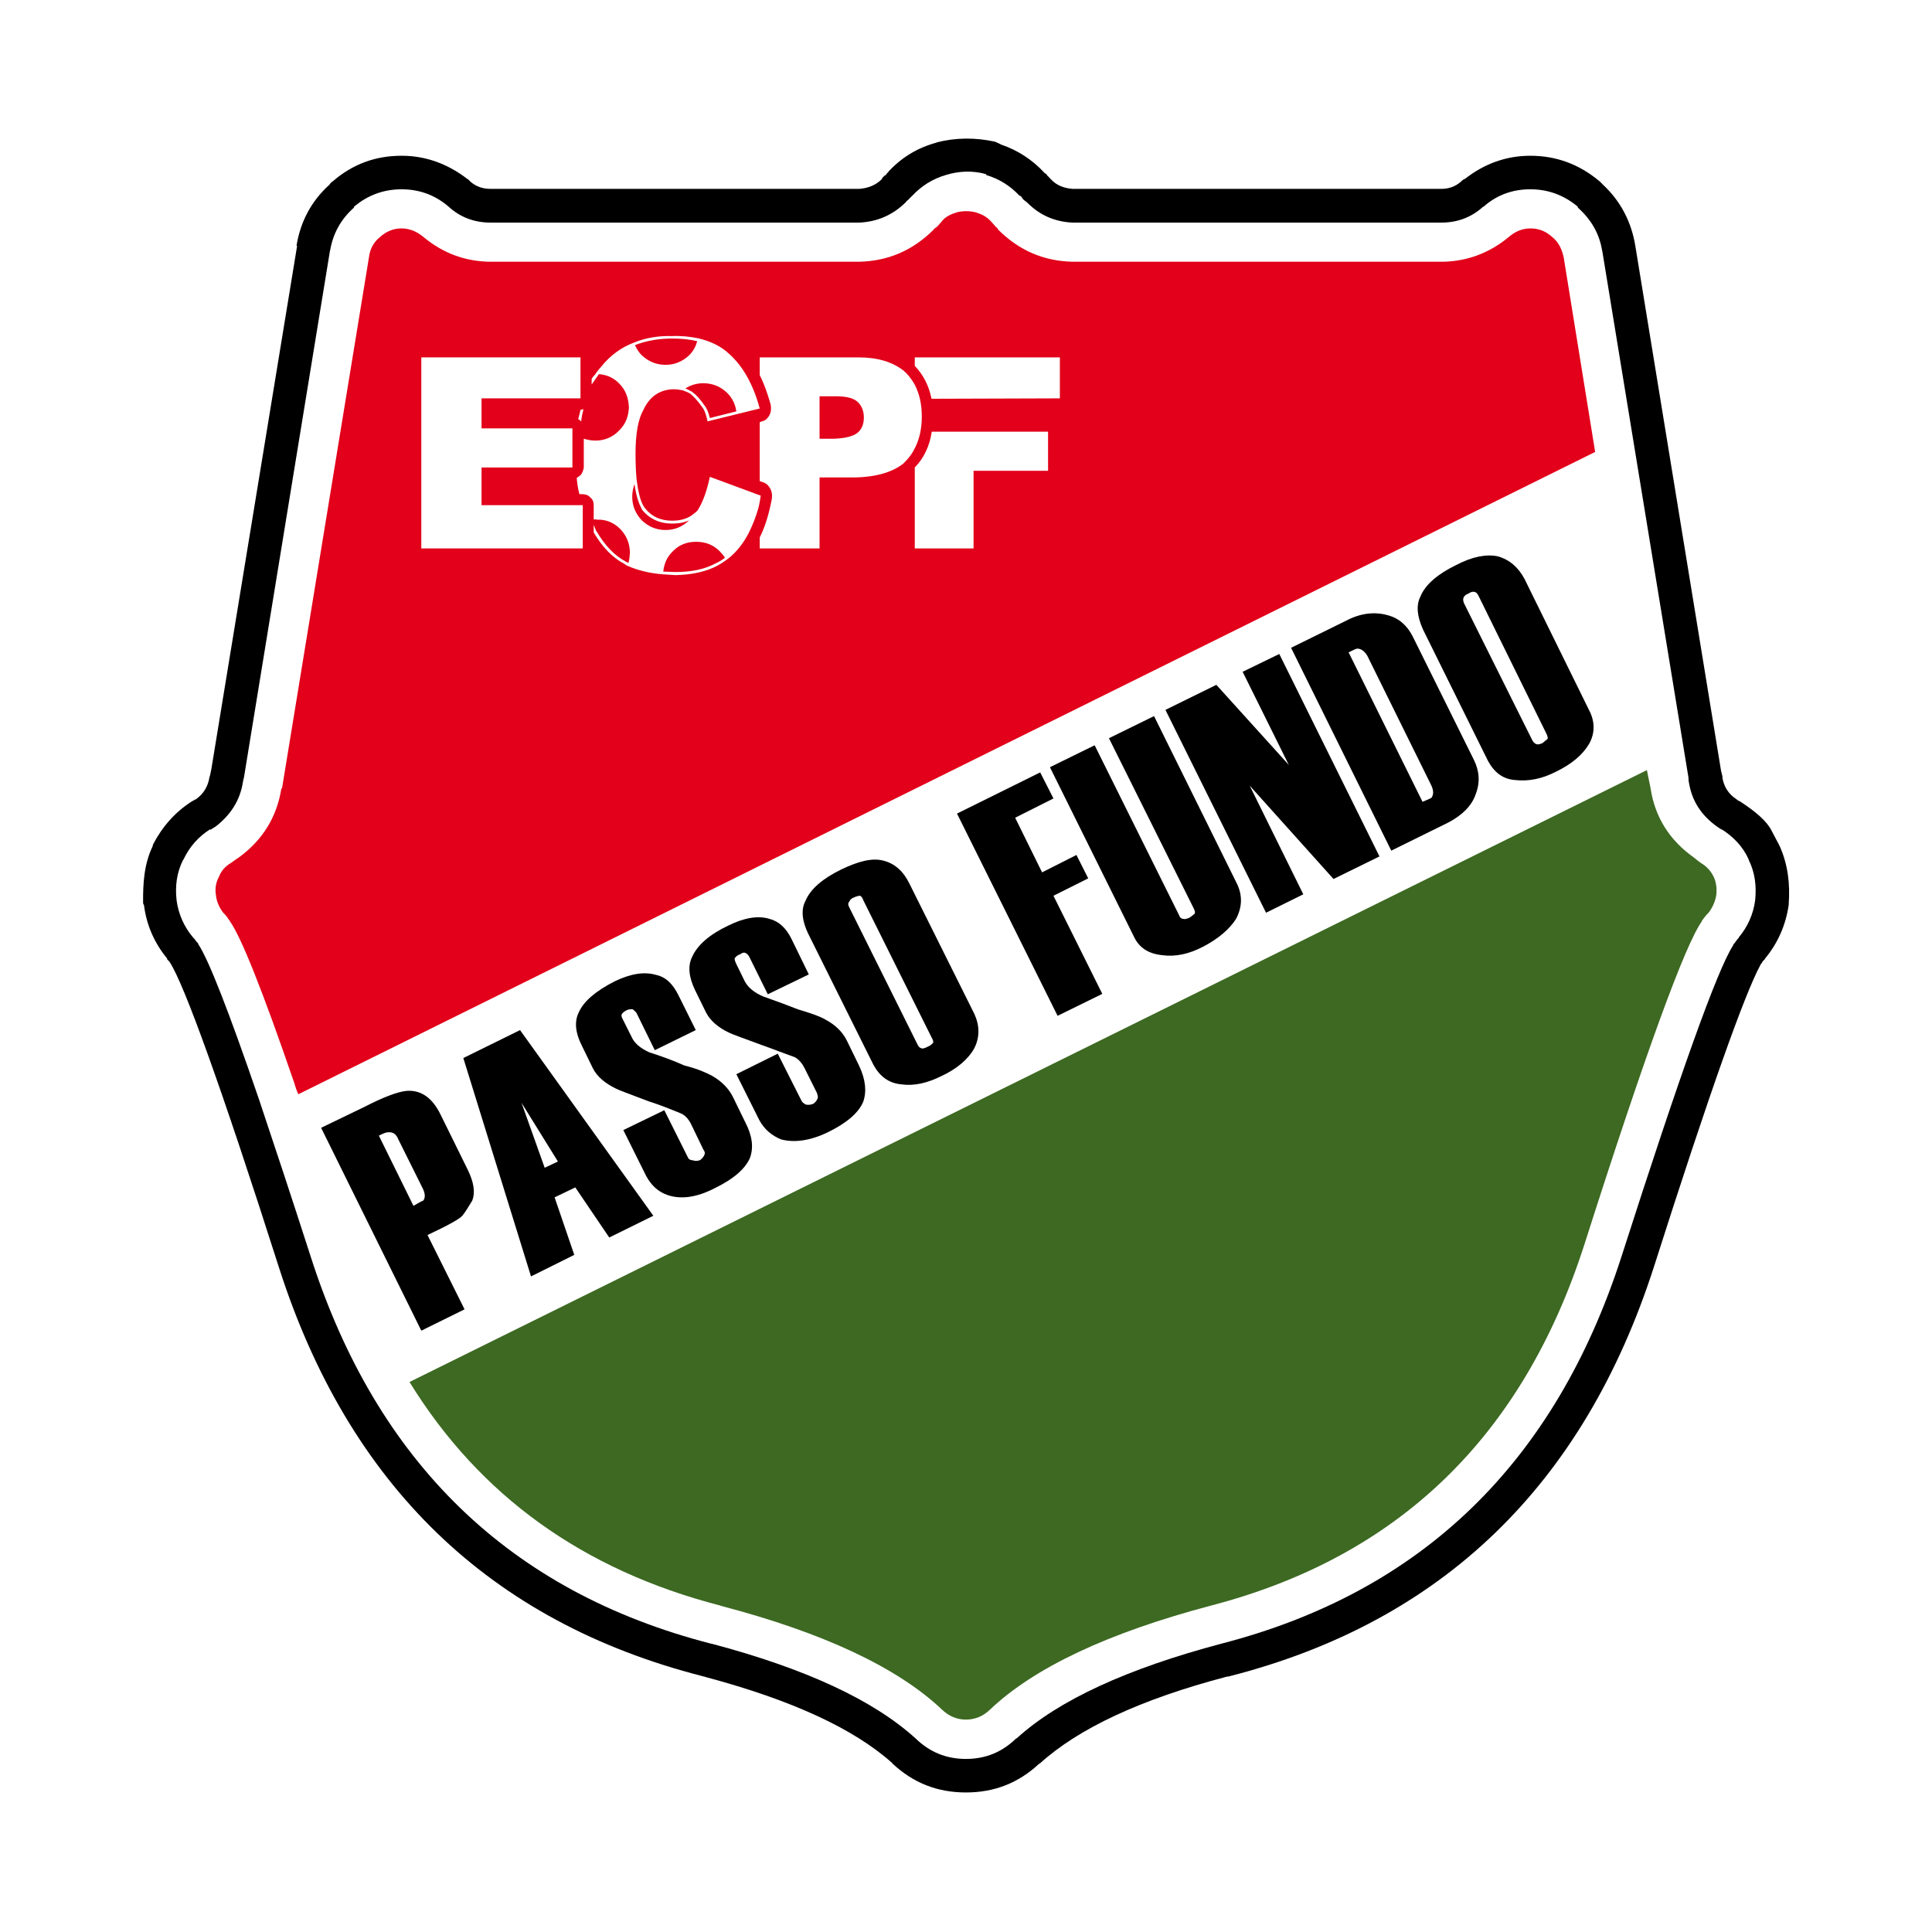
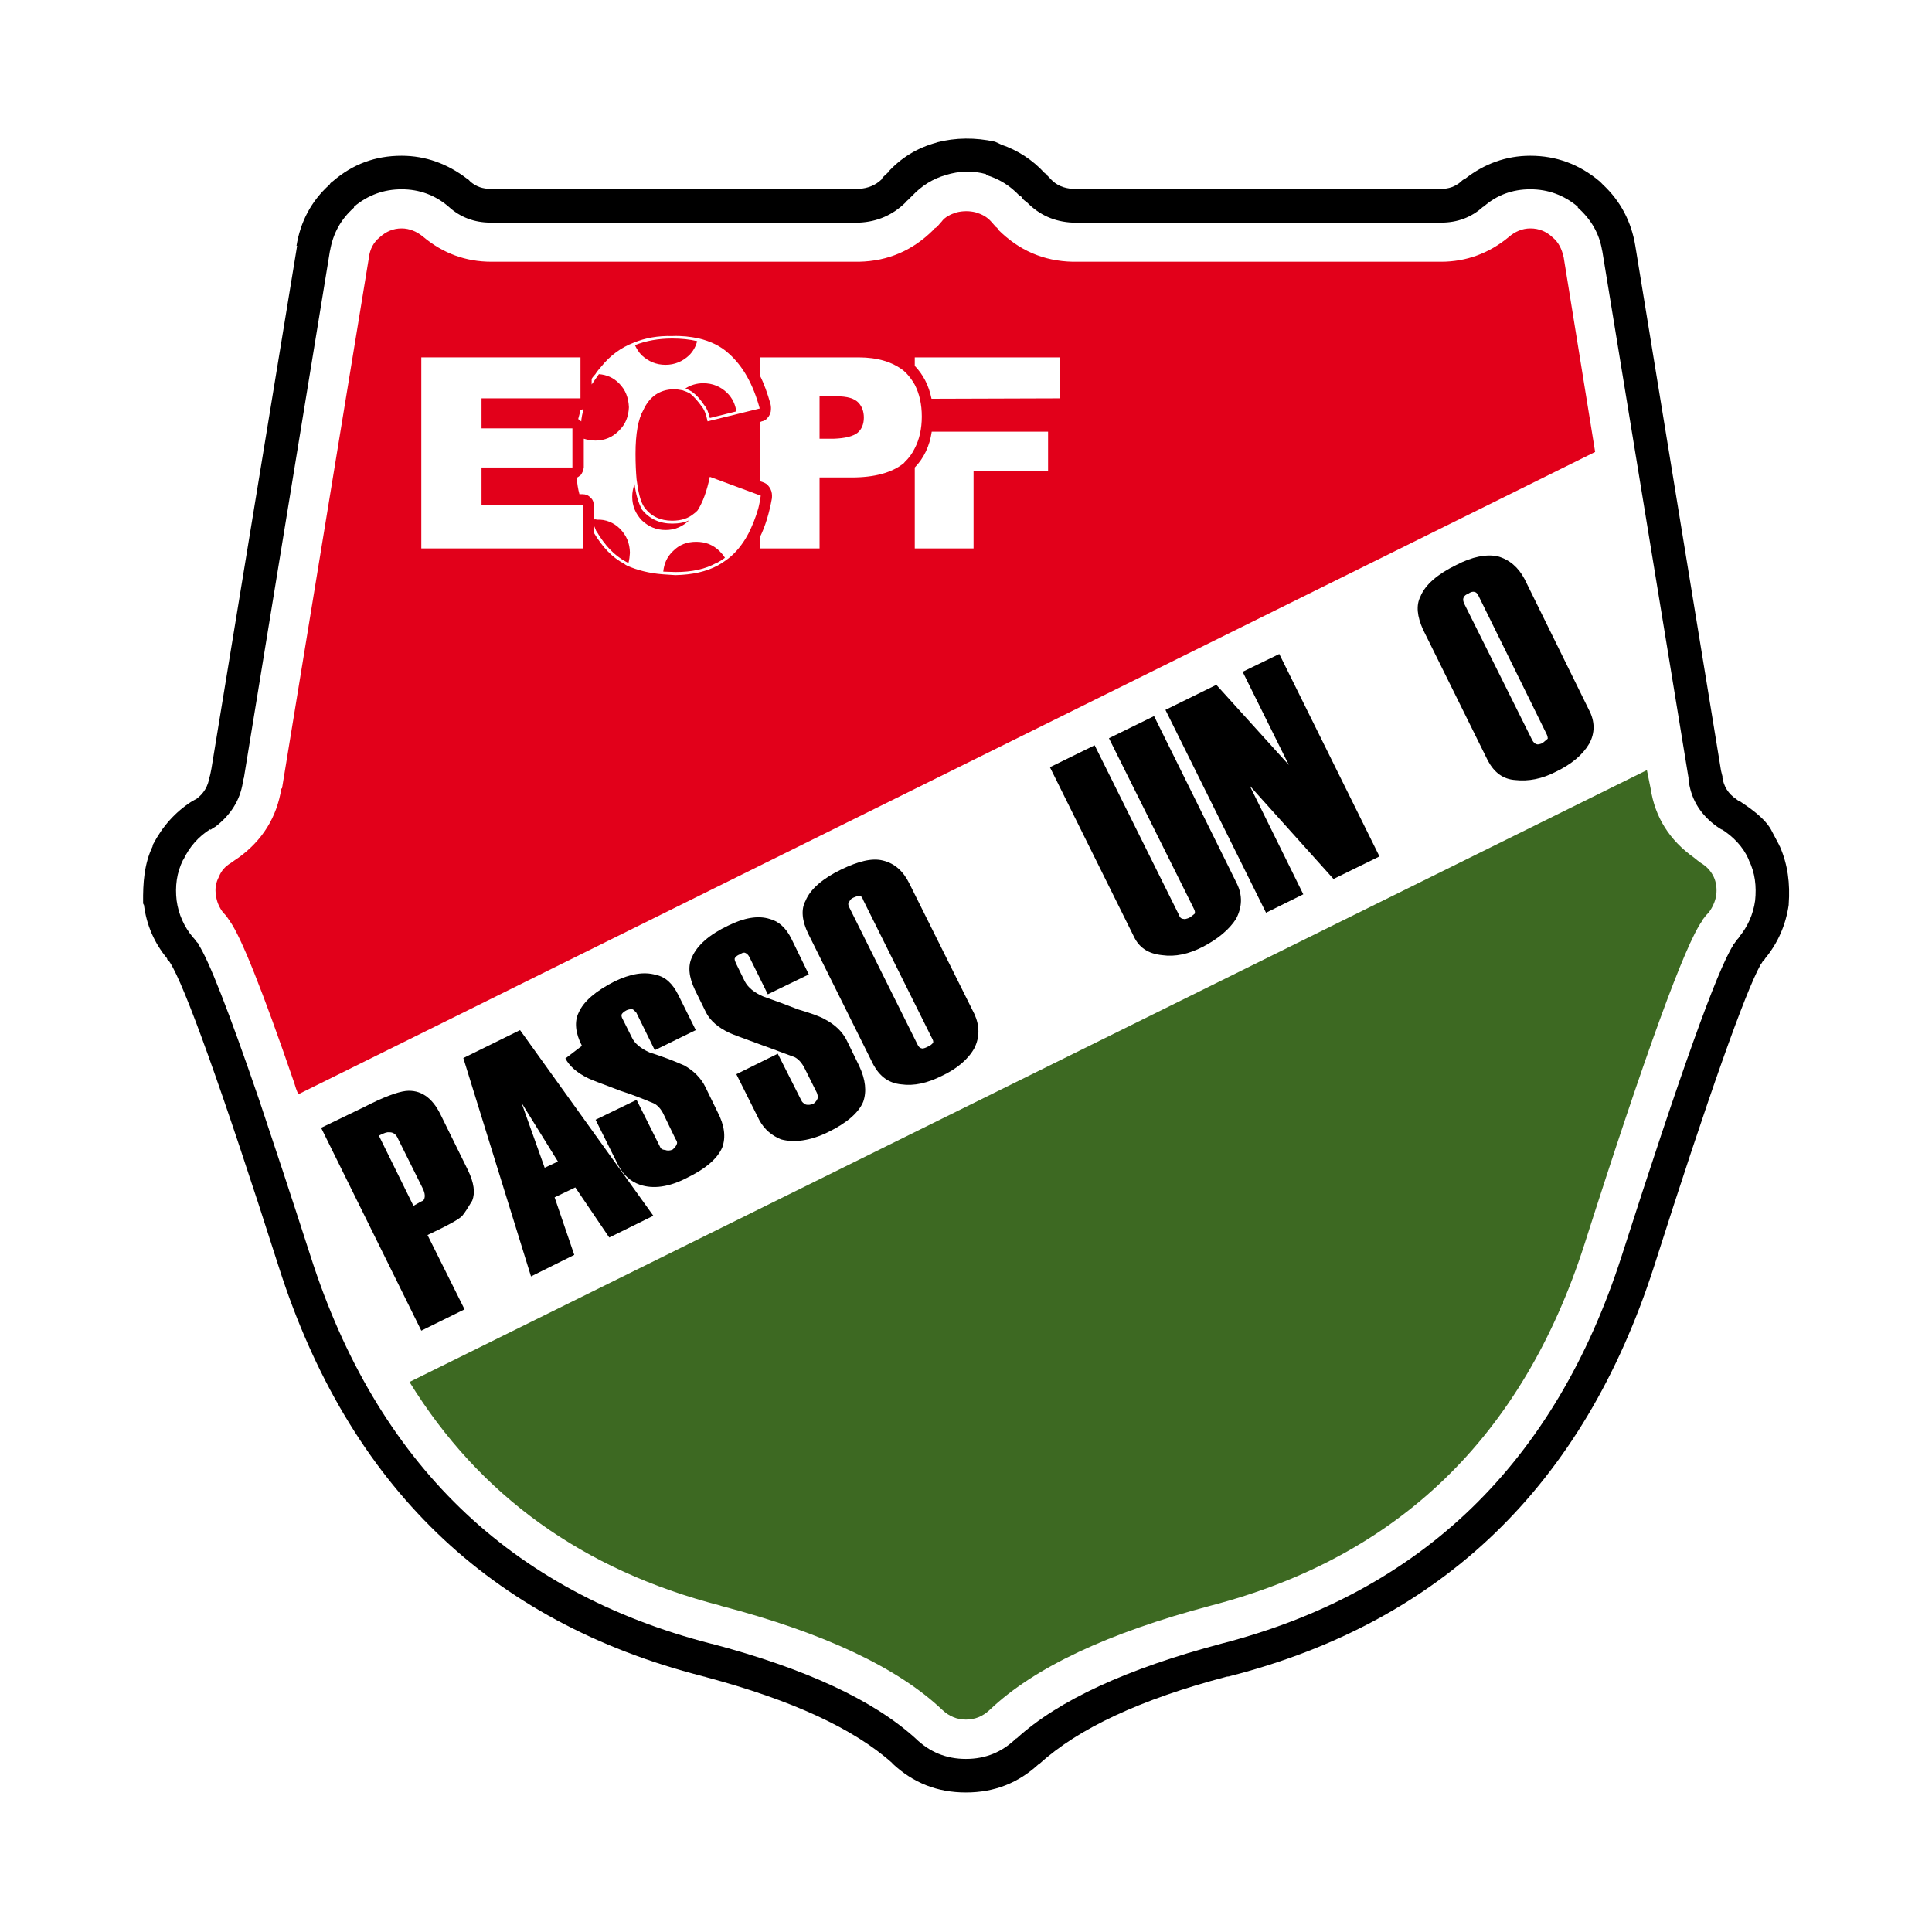
<svg xmlns="http://www.w3.org/2000/svg" version="1.1" id="Calque_1" width="192.756" height="192.756" viewBox="0 0 192.756 192.756" style="overflow:visible;enable-background:new 0 0 192.756 192.756;" xml:space="preserve">
  <g>
-     <polygon style="fill-rule:evenodd;clip-rule:evenodd;fill:#FFFFFF;" points="0,0 192.756,0 192.756,192.756 0,192.756 0,0  " />
    <path style="fill-rule:evenodd;clip-rule:evenodd;" d="M14.255,178.927L14.255,178.927L14.255,178.927L14.255,178.927z    M171.828,77.495l0.041,0.042c-0.041-0.186-0.124-0.455-0.164-0.661l-8.55-52.352c-0.394-2.396-1.466-4.461-3.242-6.113   c-0.104-0.104-0.207-0.228-0.332-0.331c-2.023-1.693-4.315-2.54-6.896-2.54h-0.021c-2.396,0-4.584,0.805-6.484,2.292   c-0.166,0.062-0.311,0.165-0.414,0.289c-0.598,0.517-1.26,0.723-1.981,0.723h-36.761c-0.847-0.062-1.589-0.331-2.168-0.95   c-0.187-0.186-0.29-0.331-0.434-0.434h0.021l-0.021-0.083c-0.083-0.042-0.124-0.042-0.187-0.103c0,0,0,0-0.041-0.042   c-1.177-1.28-2.663-2.251-4.316-2.809c-0.185-0.103-0.413-0.207-0.618-0.289c-1.942-0.422-3.904-0.422-5.845,0.083h0.062   c-1.942,0.517-3.573,1.508-4.936,3.016l0.124-0.083c-0.041,0.083-0.124,0.083-0.145,0.124c-0.082,0.062-0.082,0.103-0.124,0.186   c-0.062,0.02-0.103,0.02-0.186,0.103c-0.042,0.042-0.145,0.145-0.207,0.228l0.062-0.083c-0.062,0.083-0.062,0.124-0.103,0.186   c-0.64,0.62-1.404,0.888-2.251,0.95H48.973c-0.785,0-1.446-0.207-2.045-0.723c-0.103-0.124-0.206-0.227-0.33-0.289   c-1.941-1.487-4.13-2.292-6.525-2.292c-2.644,0-4.895,0.847-6.857,2.54c-0.165,0.103-0.289,0.227-0.33,0.331   c-1.838,1.652-2.912,3.717-3.304,6.113h0.062l-8.55,52.166c-0.062,0.289-0.104,0.578-0.187,0.847v-0.042   c-0.145,0.95-0.577,1.693-1.363,2.251c-0.145,0.042-0.247,0.145-0.371,0.186c-1.714,1.094-2.974,2.54-3.903,4.316v0.062   c-0.041,0.041-0.041,0.041-0.041,0.124c-0.847,1.755-0.973,3.676-0.95,5.638c0,0.021,0,0.145,0.083,0.207   c0.249,2.002,1.033,3.8,2.313,5.349v0.083c0.104,0.104,0.228,0.207,0.29,0.331c1.446,2.271,5.101,12.349,10.842,30.338   c6.959,21.786,21.044,35.417,42.273,40.849c0.083,0.041,0.228,0.041,0.373,0.103c8.55,2.293,14.703,5.122,18.544,8.55l0.062,0.083   c2.065,1.921,4.461,2.869,7.311,2.869c2.85,0,5.245-0.948,7.31-2.869h0.041c3.862-3.511,10.058-6.423,18.712-8.694   c0.081,0,0.185,0,0.268-0.041c21.188-5.432,35.294-19.062,42.315-40.849c5.514-17.307,9.087-27.322,10.635-30.131   c0-0.062,0.083-0.104,0.124-0.166c0.062-0.165,0.187-0.268,0.289-0.372l0.041-0.083c1.282-1.549,2.065-3.346,2.355-5.349v-0.062   c0.148-2.065-0.082-3.945-0.889-5.782c-0.062-0.083-0.062-0.083-0.062-0.124c-0.041-0.062-0.268-0.517-0.743-1.404   c-0.433-0.909-1.508-1.879-3.2-2.974c-0.146-0.042-0.27-0.145-0.311-0.186C172.406,79.188,171.973,78.445,171.828,77.495   L171.828,77.495z" />
    <path style="fill-rule:evenodd;clip-rule:evenodd;fill:#FFFFFF;" d="M171.828,82.803c-0.185-0.104-0.372-0.228-0.517-0.331   c-1.589-1.136-2.519-2.582-2.809-4.419c-0.04-0.145-0.04-0.31-0.04-0.455l-8.612-52.62v0.062c-0.27-1.734-1.115-3.16-2.437-4.336   v-0.083c-1.404-1.177-2.995-1.735-4.729-1.735h-0.021c-1.734,0-3.325,0.558-4.646,1.735h-0.041c-1.178,1.074-2.583,1.59-4.192,1.59   h-36.761c-1.797-0.083-3.305-0.744-4.563-2.024c-0.187-0.124-0.288-0.227-0.412-0.331l-0.042-0.082   c-0.062-0.103-0.166-0.227-0.247-0.248h-0.043c-0.95-1.012-2.064-1.693-3.323-2.065v-0.083c-1.323-0.373-2.686-0.331-4.028,0.083   c-1.279,0.372-2.396,1.053-3.345,2.065c-0.103,0.104-0.227,0.207-0.33,0.33c-0.083,0.062-0.187,0.186-0.229,0.207   c-0.062,0.083-0.062,0.083-0.102,0.124c-1.302,1.281-2.85,1.942-4.647,2.024H48.973c-1.632,0-3.036-0.517-4.212-1.59   c-1.363-1.177-2.954-1.735-4.688-1.735c-1.756,0-3.346,0.558-4.75,1.735v0.083C34,21.88,33.215,23.306,32.927,25.04v-0.062   l-8.592,52.62c-0.062,0.145-0.062,0.311-0.104,0.455c-0.288,1.838-1.259,3.284-2.726,4.419c-0.186,0.103-0.372,0.227-0.517,0.331   V82.72c-1.176,0.744-2.065,1.735-2.684,3.036l-0.041,0.042c-0.641,1.281-0.806,2.644-0.641,4.048   c0.187,1.363,0.744,2.622,1.632,3.676l0.042,0.041c0.185,0.186,0.289,0.414,0.475,0.558v0.062   c1.032,1.528,3.056,6.712,6.071,15.509c1.445,4.316,3.18,9.542,5.142,15.634c6.587,20.589,19.887,33.497,39.94,38.659l0.123,0.041   l-0.083-0.041c9.438,2.499,16.17,5.639,20.383,9.459c1.405,1.362,3.057,2.045,5.019,2.045c1.982,0,3.613-0.683,5.018-2.045h0.041   c4.192-3.82,11.029-6.96,20.445-9.459c19.991-5.162,33.291-18.07,39.92-38.659c5.823-18.152,9.52-28.52,11.131-31.019l0.041-0.124   l0.083-0.062c0.103-0.145,0.247-0.372,0.434-0.558v-0.041c0.888-1.054,1.446-2.313,1.631-3.676c0.145-1.405,0-2.768-0.639-4.048   v-0.042c-0.579-1.301-1.55-2.292-2.728-3.036L171.828,82.803L171.828,82.803z" />
-     <path style="fill-rule:evenodd;clip-rule:evenodd;" d="M58.06,104.342c-0.662-1.28-0.765-2.416-0.331-3.304   c0.516-1.178,1.735-2.169,3.573-3.12c1.631-0.783,2.953-0.99,4.13-0.659c0.971,0.205,1.673,0.867,2.251,2.023l1.735,3.49   l-4.09,2.004l-1.837-3.738c-0.186-0.207-0.31-0.332-0.413-0.352c-0.227,0-0.372,0.02-0.558,0.104   c-0.206,0.104-0.372,0.228-0.475,0.372c-0.062,0.102-0.062,0.288,0.103,0.558l0.888,1.775c0.269,0.6,0.888,1.115,1.776,1.508   c1.177,0.372,2.355,0.806,3.469,1.301c1.405,0.352,2.272,0.765,2.768,1.033c0.909,0.516,1.653,1.239,2.086,2.127l1.218,2.498   c0.703,1.343,0.848,2.521,0.475,3.552c-0.475,1.096-1.61,2.107-3.572,3.058c-1.735,0.888-3.304,1.115-4.646,0.661   c-0.95-0.331-1.612-0.95-2.128-1.88l-2.292-4.605l4.089-1.983l2.333,4.668c0.062,0.187,0.207,0.311,0.517,0.331   c0.207,0.082,0.434,0.082,0.723-0.021c0.227-0.187,0.372-0.352,0.455-0.6c0.041-0.103,0-0.27-0.145-0.475l-1.156-2.396   c-0.29-0.641-0.703-1.032-1.053-1.177c-1.012-0.413-2.066-0.849-3.243-1.219c-1.961-0.743-3.077-1.157-3.243-1.26   c-1.156-0.558-1.878-1.219-2.292-1.982L58.06,104.342L58.06,104.342z" />
+     <path style="fill-rule:evenodd;clip-rule:evenodd;" d="M58.06,104.342c-0.662-1.28-0.765-2.416-0.331-3.304   c0.516-1.178,1.735-2.169,3.573-3.12c1.631-0.783,2.953-0.99,4.13-0.659c0.971,0.205,1.673,0.867,2.251,2.023l1.735,3.49   l-4.09,2.004l-1.837-3.738c-0.186-0.207-0.31-0.332-0.413-0.352c-0.227,0-0.372,0.02-0.558,0.104   c-0.206,0.104-0.372,0.228-0.475,0.372c-0.062,0.102-0.062,0.288,0.103,0.558l0.888,1.775c0.269,0.6,0.888,1.115,1.776,1.508   c1.177,0.372,2.355,0.806,3.469,1.301c0.909,0.516,1.653,1.239,2.086,2.127l1.218,2.498   c0.703,1.343,0.848,2.521,0.475,3.552c-0.475,1.096-1.61,2.107-3.572,3.058c-1.735,0.888-3.304,1.115-4.646,0.661   c-0.95-0.331-1.612-0.95-2.128-1.88l-2.292-4.605l4.089-1.983l2.333,4.668c0.062,0.187,0.207,0.311,0.517,0.331   c0.207,0.082,0.434,0.082,0.723-0.021c0.227-0.187,0.372-0.352,0.455-0.6c0.041-0.103,0-0.27-0.145-0.475l-1.156-2.396   c-0.29-0.641-0.703-1.032-1.053-1.177c-1.012-0.413-2.066-0.849-3.243-1.219c-1.961-0.743-3.077-1.157-3.243-1.26   c-1.156-0.558-1.878-1.219-2.292-1.982L58.06,104.342L58.06,104.342z" />
    <path style="fill-rule:evenodd;clip-rule:evenodd;" d="M73.321,95.586c-0.062,0.124,0,0.269,0.123,0.558l0.868,1.774   c0.331,0.621,0.971,1.138,1.858,1.509c1.177,0.412,2.355,0.847,3.449,1.279c1.404,0.414,2.292,0.744,2.727,1.014   c0.97,0.516,1.714,1.218,2.147,2.106l1.218,2.498c0.661,1.405,0.765,2.581,0.414,3.594c-0.455,1.095-1.631,2.127-3.552,3.057   c-1.755,0.847-3.346,1.052-4.646,0.702c-0.909-0.372-1.652-0.971-2.169-1.921l-2.292-4.584l4.131-2.045l2.354,4.666   c0.083,0.187,0.227,0.29,0.455,0.413c0.227,0.041,0.434,0.041,0.743-0.083c0.207-0.144,0.351-0.33,0.434-0.557   c0.042-0.103,0-0.29-0.083-0.536l-1.197-2.396c-0.269-0.559-0.641-0.971-1.012-1.157c-0.992-0.351-2.128-0.805-3.305-1.218   c-1.962-0.723-2.995-1.096-3.18-1.198c-1.177-0.537-1.941-1.239-2.354-2.023l-1.116-2.272c-0.62-1.302-0.723-2.395-0.29-3.283   c0.517-1.177,1.735-2.251,3.615-3.139c1.549-0.764,2.953-1.033,4.13-0.661c0.888,0.227,1.632,0.888,2.169,1.982l1.734,3.553   L76.604,99.2l-1.838-3.718c-0.123-0.227-0.227-0.331-0.413-0.413c-0.144-0.062-0.33,0-0.475,0.124   C73.589,95.297,73.444,95.4,73.321,95.586L73.321,95.586z" />
    <polygon style="fill-rule:evenodd;clip-rule:evenodd;" points="116.276,70.825 121.355,68.326 128.585,76.318 123.979,67.025    127.635,65.249 137.63,85.446 133.044,87.697 124.681,78.383 130.03,89.225 126.312,91.063 116.276,70.825  " />
    <path style="fill-rule:evenodd;clip-rule:evenodd;" d="M104.752,76.545l4.462-2.189l8.425,16.955   c0.083,0.269,0.269,0.372,0.455,0.372c0.103,0.041,0.246,0,0.537-0.104c0.226-0.124,0.371-0.269,0.558-0.413   c0.081-0.186,0-0.331-0.104-0.558l-8.446-16.955l4.501-2.209l8.262,16.707c0.577,1.177,0.537,2.354-0.083,3.531   c-0.662,1.033-1.776,1.982-3.283,2.768c-1.425,0.743-2.788,1.032-4.089,0.847c-1.404-0.145-2.314-0.764-2.831-1.879L104.752,76.545   L104.752,76.545z" />
-     <polygon style="fill-rule:evenodd;clip-rule:evenodd;" points="103.781,77.062 105.103,79.663 101.282,81.584 103.968,87.036    107.396,85.301 108.572,87.635 105.103,89.37 109.977,99.158 105.516,101.348 95.48,81.171 103.781,77.062  " />
    <path style="fill-rule:evenodd;clip-rule:evenodd;" d="M40.485,108.845c1.445-0.145,2.622,0.619,3.469,2.353l2.726,5.535   c0.62,1.281,0.743,2.272,0.434,3.057c-0.392,0.661-0.723,1.178-0.992,1.508c-0.289,0.33-1.404,0.95-3.469,1.921l3.696,7.414   l-4.315,2.127l-9.996-20.239l4.316-2.085C38.234,109.464,39.639,108.947,40.485,108.845L40.485,108.845z M42.219,119.789   c0.228-0.269,0.228-0.701-0.082-1.301l-2.396-4.812c-0.206-0.517-0.537-0.744-0.95-0.702c-0.144-0.042-0.475,0.062-0.991,0.33   l3.449,7.001C41.765,120.017,42.034,119.852,42.219,119.789L42.219,119.789z" />
    <path style="fill-rule:evenodd;clip-rule:evenodd;" d="M46.226,105.56l5.659-2.787l13.299,18.524l-4.399,2.169l-3.387-4.998   l-2.065,0.991l1.962,5.741l-4.316,2.147L46.226,105.56L46.226,105.56z M54.342,116.506l1.322-0.621l-3.635-5.863L54.342,116.506   L54.342,116.506z" />
    <path style="fill-rule:evenodd;clip-rule:evenodd;" d="M80.631,93.149c-0.599-1.239-0.743-2.396-0.268-3.264   c0.475-1.176,1.734-2.25,3.572-3.138c1.673-0.806,3.057-1.177,4.171-0.888c1.178,0.289,2.024,1.074,2.623,2.292l6.485,13.011   c0.537,1.177,0.537,2.333,0,3.407c-0.599,1.095-1.735,2.065-3.242,2.768c-1.446,0.723-2.768,1.032-4.069,0.847   c-1.239-0.124-2.127-0.785-2.768-1.962L80.631,93.149L80.631,93.149z M86.145,89.845c-0.103-0.29-0.206-0.414-0.33-0.476   c-0.145,0-0.392,0.062-0.661,0.186c-0.227,0.103-0.331,0.207-0.413,0.392c-0.144,0.145-0.144,0.331,0,0.599l6.794,13.65   c0.104,0.248,0.249,0.372,0.475,0.413c0.104,0,0.289-0.041,0.517-0.165c0.268-0.104,0.433-0.248,0.558-0.393   c0.062-0.124,0-0.31-0.125-0.516L86.145,89.845L86.145,89.845z" />
    <path style="fill-rule:evenodd;clip-rule:evenodd;" d="M158.549,74.211c-0.66,1.115-1.755,2.024-3.283,2.768   c-1.425,0.744-2.788,0.991-4.089,0.846c-1.218-0.083-2.086-0.744-2.726-1.92l-6.485-13.114c-0.577-1.3-0.702-2.395-0.247-3.283   c0.475-1.177,1.734-2.25,3.573-3.139c1.609-0.847,3.014-1.095,4.13-0.868c1.177,0.33,2.064,1.095,2.685,2.271l6.402,13.011   C159.147,71.96,159.147,73.138,158.549,74.211L158.549,74.211z M152.87,73.839c0.124,0.228,0.269,0.372,0.454,0.414   c0.104,0.041,0.29,0,0.558-0.104c0.207-0.186,0.394-0.31,0.537-0.454c0-0.104-0.021-0.29-0.144-0.516l-6.773-13.754   c-0.104-0.207-0.229-0.331-0.332-0.352c-0.227-0.083-0.454,0-0.66,0.145c-0.268,0.104-0.371,0.207-0.454,0.331   c-0.104,0.186-0.104,0.331,0,0.62L152.87,73.839L152.87,73.839z" />
-     <path style="fill-rule:evenodd;clip-rule:evenodd;" d="M138.477,61.387c1.095,0.29,1.941,1.033,2.499,2.169l6.071,12.246   c0.557,1.136,0.64,2.251,0.186,3.428c-0.393,1.177-1.363,2.106-2.727,2.829l-5.699,2.809l-9.996-20.238l5.536-2.726   C135.771,61.16,137.176,61.014,138.477,61.387L138.477,61.387z M135.398,64.712c-0.164,0.021-0.475,0.207-0.847,0.372l7.374,14.911   c0.515-0.207,0.784-0.331,0.888-0.393c0.228-0.331,0.228-0.702,0-1.219l-6.403-12.969   C136.102,64.918,135.771,64.712,135.398,64.712L135.398,64.712z" />
    <path style="fill-rule:evenodd;clip-rule:evenodd;fill:#E2001A;" d="M40.072,22.789c-0.847,0-1.549,0.31-2.169,0.867   c-0.619,0.496-0.992,1.178-1.094,2.024l-8.674,52.992h-0.062c-0.454,2.85-1.879,5.163-4.274,6.897   c-0.31,0.186-0.516,0.372-0.743,0.516c-0.558,0.331-0.971,0.764-1.219,1.405c-0.289,0.536-0.413,1.177-0.289,1.837   c0.062,0.62,0.33,1.219,0.723,1.735c0.228,0.206,0.455,0.516,0.599,0.763c0.062,0,0.062,0,0.062,0.083   c1.115,1.549,3.263,6.918,6.423,16.129c0.103,0.35,0.227,0.764,0.413,1.136l129.38-64.082L156.01,25.68   c-0.187-0.846-0.517-1.528-1.137-2.024c-0.598-0.557-1.321-0.867-2.188-0.867c-0.805,0-1.528,0.31-2.169,0.867   c-1.941,1.612-4.233,2.458-6.731,2.458h-36.761c-2.912-0.062-5.368-1.137-7.435-3.201c-0.041-0.124-0.145-0.228-0.228-0.269   c-0.144-0.186-0.31-0.331-0.454-0.516c-0.454-0.517-0.971-0.764-1.59-0.95c-0.599-0.145-1.219-0.145-1.838,0   c-0.599,0.186-1.177,0.434-1.549,0.95c-0.186,0.186-0.33,0.412-0.517,0.557c-0.103,0.083-0.227,0.104-0.268,0.228   c-2.065,2.064-4.523,3.139-7.435,3.201H49.035c-2.583,0-4.833-0.847-6.774-2.458C41.601,23.099,40.856,22.789,40.072,22.789   L40.072,22.789z" />
    <path style="fill-rule:evenodd;clip-rule:evenodd;fill:#3D6922;" d="M164.683,78.672l-0.372-1.838L40.856,137.881   c7.001,11.358,17.327,18.771,30.999,22.303l0.103,0.041c10.243,2.686,17.616,6.155,22.076,10.389   c0.661,0.619,1.446,0.95,2.334,0.95c0.909,0,1.693-0.331,2.354-0.95c4.438-4.233,11.812-7.703,22.116-10.43   c18.691-4.874,31.081-16.872,37.235-36.016c6.112-19.165,10.058-29.945,11.73-32.258c0-0.083,0-0.083,0.021-0.083   c0.185-0.248,0.413-0.557,0.639-0.763c0.393-0.517,0.662-1.116,0.766-1.735c0.081-0.661,0-1.301-0.249-1.837   c-0.309-0.641-0.742-1.074-1.301-1.405c-0.207-0.145-0.434-0.331-0.661-0.516C166.563,83.835,165.117,81.522,164.683,78.672   L164.683,78.672z" />
    <path style="fill-rule:evenodd;clip-rule:evenodd;fill:#FFFFFF;" d="M90.173,36.998c-1.116-0.888-2.624-1.342-4.502-1.342h-9.872   v1.776c0.434,0.847,0.765,1.796,1.074,2.871c0.062,0.269,0.062,0.517,0.021,0.785c-0.062,0.207-0.145,0.434-0.33,0.62   c-0.145,0.186-0.331,0.289-0.558,0.33l-0.207,0.083v5.885l0.434,0.145c0.289,0.124,0.475,0.331,0.64,0.641   c0.145,0.289,0.166,0.578,0.145,0.909c-0.269,1.487-0.661,2.809-1.219,3.923v1.095h5.969v-7.083h3.201   c2.292,0,4.026-0.475,5.204-1.425c0.042-0.042,0.062-0.083,0.103-0.124c0.414-0.392,0.743-0.847,0.991-1.363   c0.455-0.867,0.702-1.941,0.702-3.159c0-1.26-0.247-2.293-0.702-3.181c-0.248-0.434-0.516-0.805-0.868-1.177   C90.316,37.142,90.234,37.06,90.173,36.998L90.173,36.998z M85.67,40.199c0.331,0.372,0.517,0.846,0.517,1.466   c0,0.661-0.227,1.177-0.62,1.508c-0.475,0.371-1.26,0.558-2.354,0.599h-1.446v-4.234h1.651   C84.535,39.538,85.257,39.744,85.67,40.199L85.67,40.199z" />
    <path style="fill-rule:evenodd;clip-rule:evenodd;fill:#FFFFFF;" d="M91.267,35.655v0.847c0.847,0.887,1.405,1.962,1.672,3.283   l12.804-0.041v-4.089H91.267L91.267,35.655z" />
    <path style="fill-rule:evenodd;clip-rule:evenodd;fill:#FFFFFF;" d="M91.267,46.642v8.075h5.865v-7.744h7.434v-3.904H92.96   C92.754,44.514,92.155,45.733,91.267,46.642L91.267,46.642z" />
    <polygon style="fill-rule:evenodd;clip-rule:evenodd;fill:#FFFFFF;" points="48.043,42.739 48.043,39.744 57.915,39.744    57.915,35.655 42.034,35.655 42.034,54.716 58.142,54.716 58.142,50.4 48.043,50.4 48.043,46.642 57.11,46.642 57.11,42.739    48.043,42.739  " />
    <path style="fill-rule:evenodd;clip-rule:evenodd;fill:#FFFFFF;" d="M59.98,36.584c-0.187,0.227-0.392,0.434-0.578,0.744   c-0.125,0.145-0.269,0.289-0.372,0.475v0.558l0.722-1.032c0.785,0.061,1.445,0.351,2.003,0.908c0.661,0.661,0.95,1.446,0.992,2.396   c-0.042,0.93-0.331,1.694-0.992,2.334c-0.64,0.661-1.446,0.991-2.333,0.991c-0.434,0-0.847-0.082-1.178-0.185v2.87   c-0.042,0.289-0.145,0.558-0.331,0.785c-0.042,0-0.062,0.02-0.104,0.062c-0.082,0.083-0.185,0.124-0.268,0.185   c0.042,0.557,0.124,1.116,0.268,1.632h0.331c0.289,0,0.557,0.103,0.764,0.331c0.227,0.186,0.33,0.434,0.33,0.764v1.445   c0.083-0.042,0.187-0.042,0.31,0c0.888-0.042,1.693,0.289,2.313,0.909c0.661,0.681,0.971,1.446,0.991,2.396   c-0.021,0.351-0.062,0.681-0.145,1.012c-0.104-0.042-0.186-0.083-0.289-0.145c-1.115-0.599-2.065-1.591-2.912-3.037v0.042   l-0.269-0.661v0.764c0.888,1.487,1.879,2.52,3.078,3.139c0.062,0.083,0.165,0.104,0.289,0.186c0.991,0.434,2.169,0.744,3.532,0.847   c0.413,0.042,0.805,0.042,1.259,0.083c1.693-0.041,3.098-0.351,4.234-0.971c0.269-0.145,0.558-0.331,0.805-0.516   c0.744-0.517,1.404-1.26,1.962-2.168c0.083-0.145,0.187-0.331,0.29-0.516c0.372-0.744,0.702-1.549,0.971-2.479   c0.103-0.392,0.185-0.847,0.248-1.28l-5.08-1.879c-0.29,1.404-0.703,2.54-1.219,3.345c-0.102,0.124-0.226,0.227-0.372,0.331   c-0.557,0.475-1.28,0.702-2.167,0.702c-1.178,0-2.107-0.434-2.768-1.322c-0.414-0.599-0.62-1.549-0.785-2.809   c-0.062-0.722-0.104-1.569-0.104-2.54c0-2.024,0.269-3.49,0.786-4.378c0.619-1.363,1.651-2.024,2.974-2.066   c0.331,0,0.619,0.042,0.929,0.104c0.248,0.083,0.516,0.186,0.764,0.33c0.413,0.331,0.826,0.827,1.177,1.322   c0.227,0.269,0.414,0.744,0.558,1.446l5.204-1.28c-0.661-2.438-1.693-4.254-3.097-5.493c-0.806-0.744-1.817-1.219-3.016-1.508   c-0.826-0.166-1.672-0.268-2.622-0.227c-1.405-0.041-2.686,0.186-3.841,0.661C61.983,34.664,60.868,35.469,59.98,36.584   L59.98,36.584z M69.562,34.043c-0.144,0.517-0.393,0.992-0.806,1.405c-0.66,0.62-1.445,0.95-2.354,0.95   c-0.93,0-1.693-0.33-2.375-0.95c-0.33-0.331-0.516-0.682-0.681-1.012c1.094-0.434,2.354-0.661,3.717-0.661   C67.972,33.776,68.819,33.858,69.562,34.043L69.562,34.043z M70.822,41.706c-0.145-0.599-0.331-1.032-0.558-1.28   c-0.371-0.558-0.763-1.012-1.259-1.363l0,0c-0.207-0.124-0.434-0.228-0.62-0.31c0.516-0.331,1.116-0.517,1.776-0.517   c0.95,0,1.735,0.331,2.395,0.97c0.517,0.517,0.806,1.137,0.909,1.838L70.822,41.706L70.822,41.706z M63.078,49.554   c0-0.434,0.083-0.848,0.228-1.26c0.144,1.074,0.392,1.9,0.722,2.478v0.042c0.744,0.95,1.776,1.425,3.037,1.425   c0.66,0,1.217-0.104,1.692-0.33c-0.66,0.64-1.445,0.97-2.354,0.97c-0.93,0-1.693-0.331-2.375-0.97   C63.408,51.247,63.078,50.483,63.078,49.554L63.078,49.554z M67.125,55.005c0.64-0.661,1.404-0.95,2.333-0.95   c0.909,0,1.693,0.289,2.354,0.95c0.186,0.186,0.372,0.413,0.517,0.64c-0.249,0.207-0.558,0.372-0.806,0.517h-0.042   c-1.114,0.62-2.437,0.909-4.089,0.909c-0.413,0-0.846-0.042-1.218-0.042C66.258,56.224,66.547,55.563,67.125,55.005L67.125,55.005z   " />
    <path style="fill-rule:evenodd;clip-rule:evenodd;fill:#FFFFFF;" d="M58.204,40.818c-0.103,0.041-0.165,0.041-0.289,0.083l0,0   c-0.062,0.289-0.145,0.619-0.228,0.908c0.083,0.042,0.165,0.124,0.228,0.166c0,0.021,0.042,0.062,0.083,0.062v-0.145   c0.042-0.33,0.103-0.619,0.186-0.929C58.183,40.942,58.183,40.901,58.204,40.818L58.204,40.818z" />
  </g>
</svg>